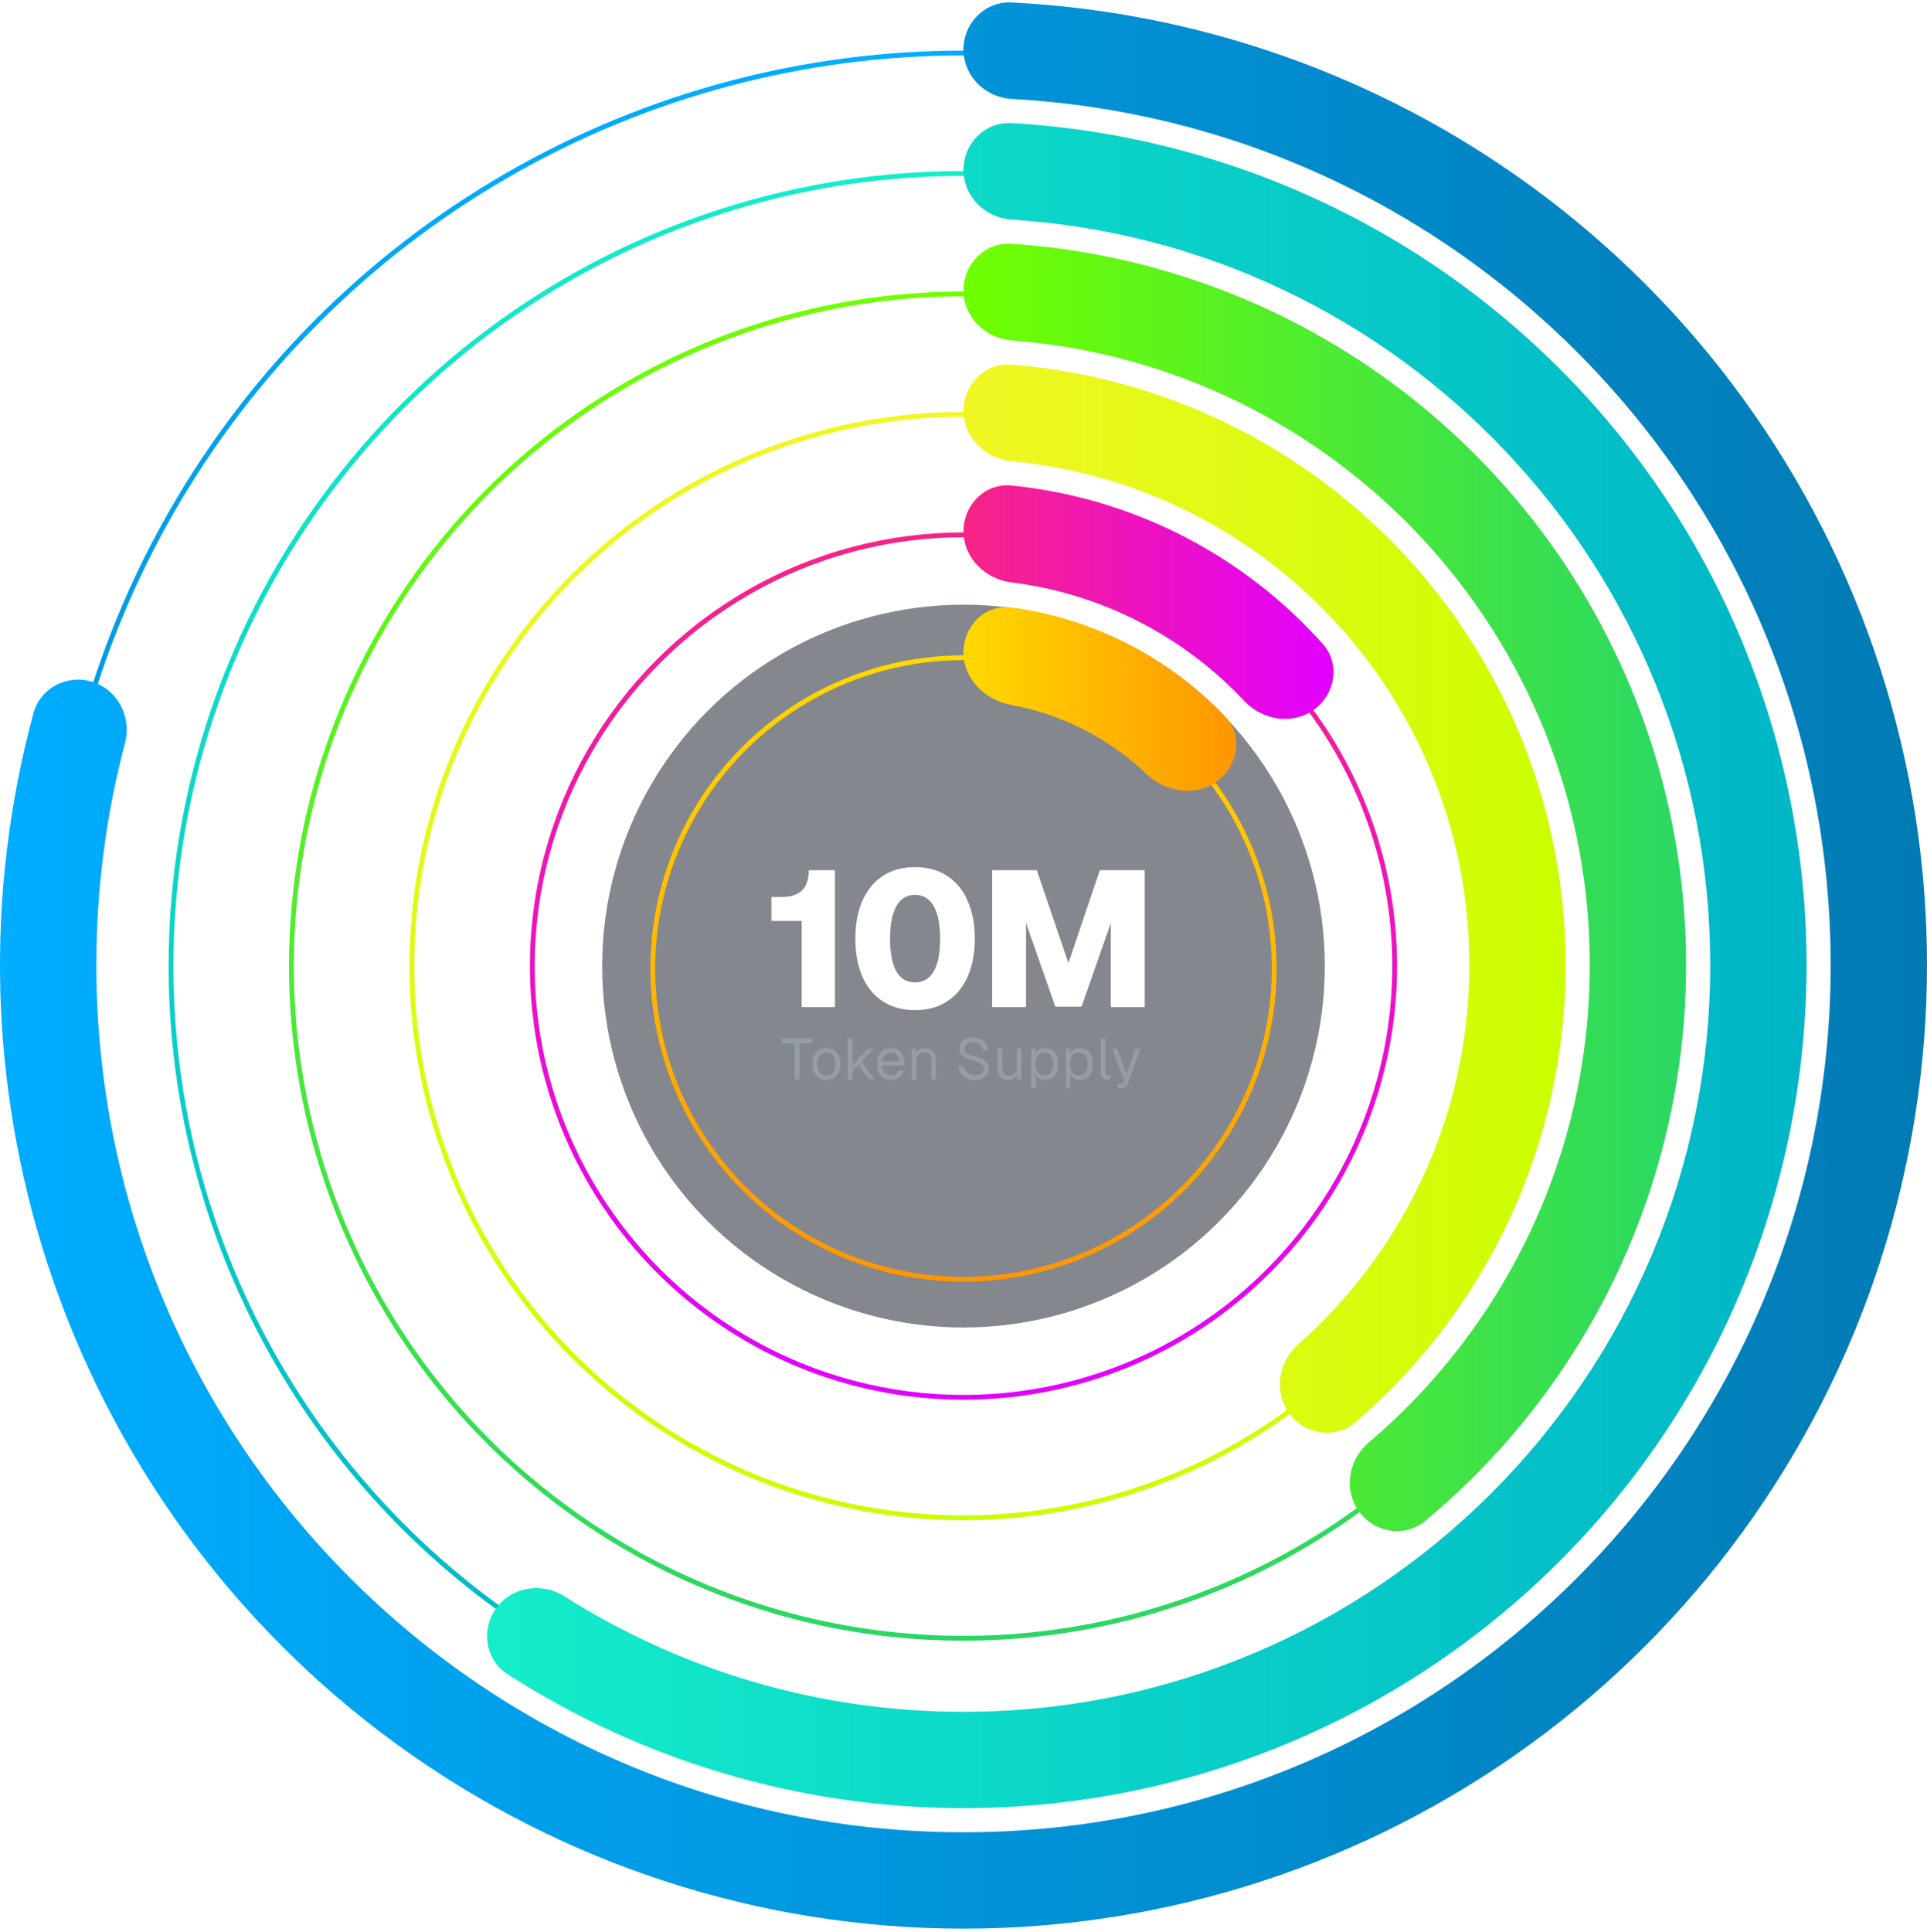
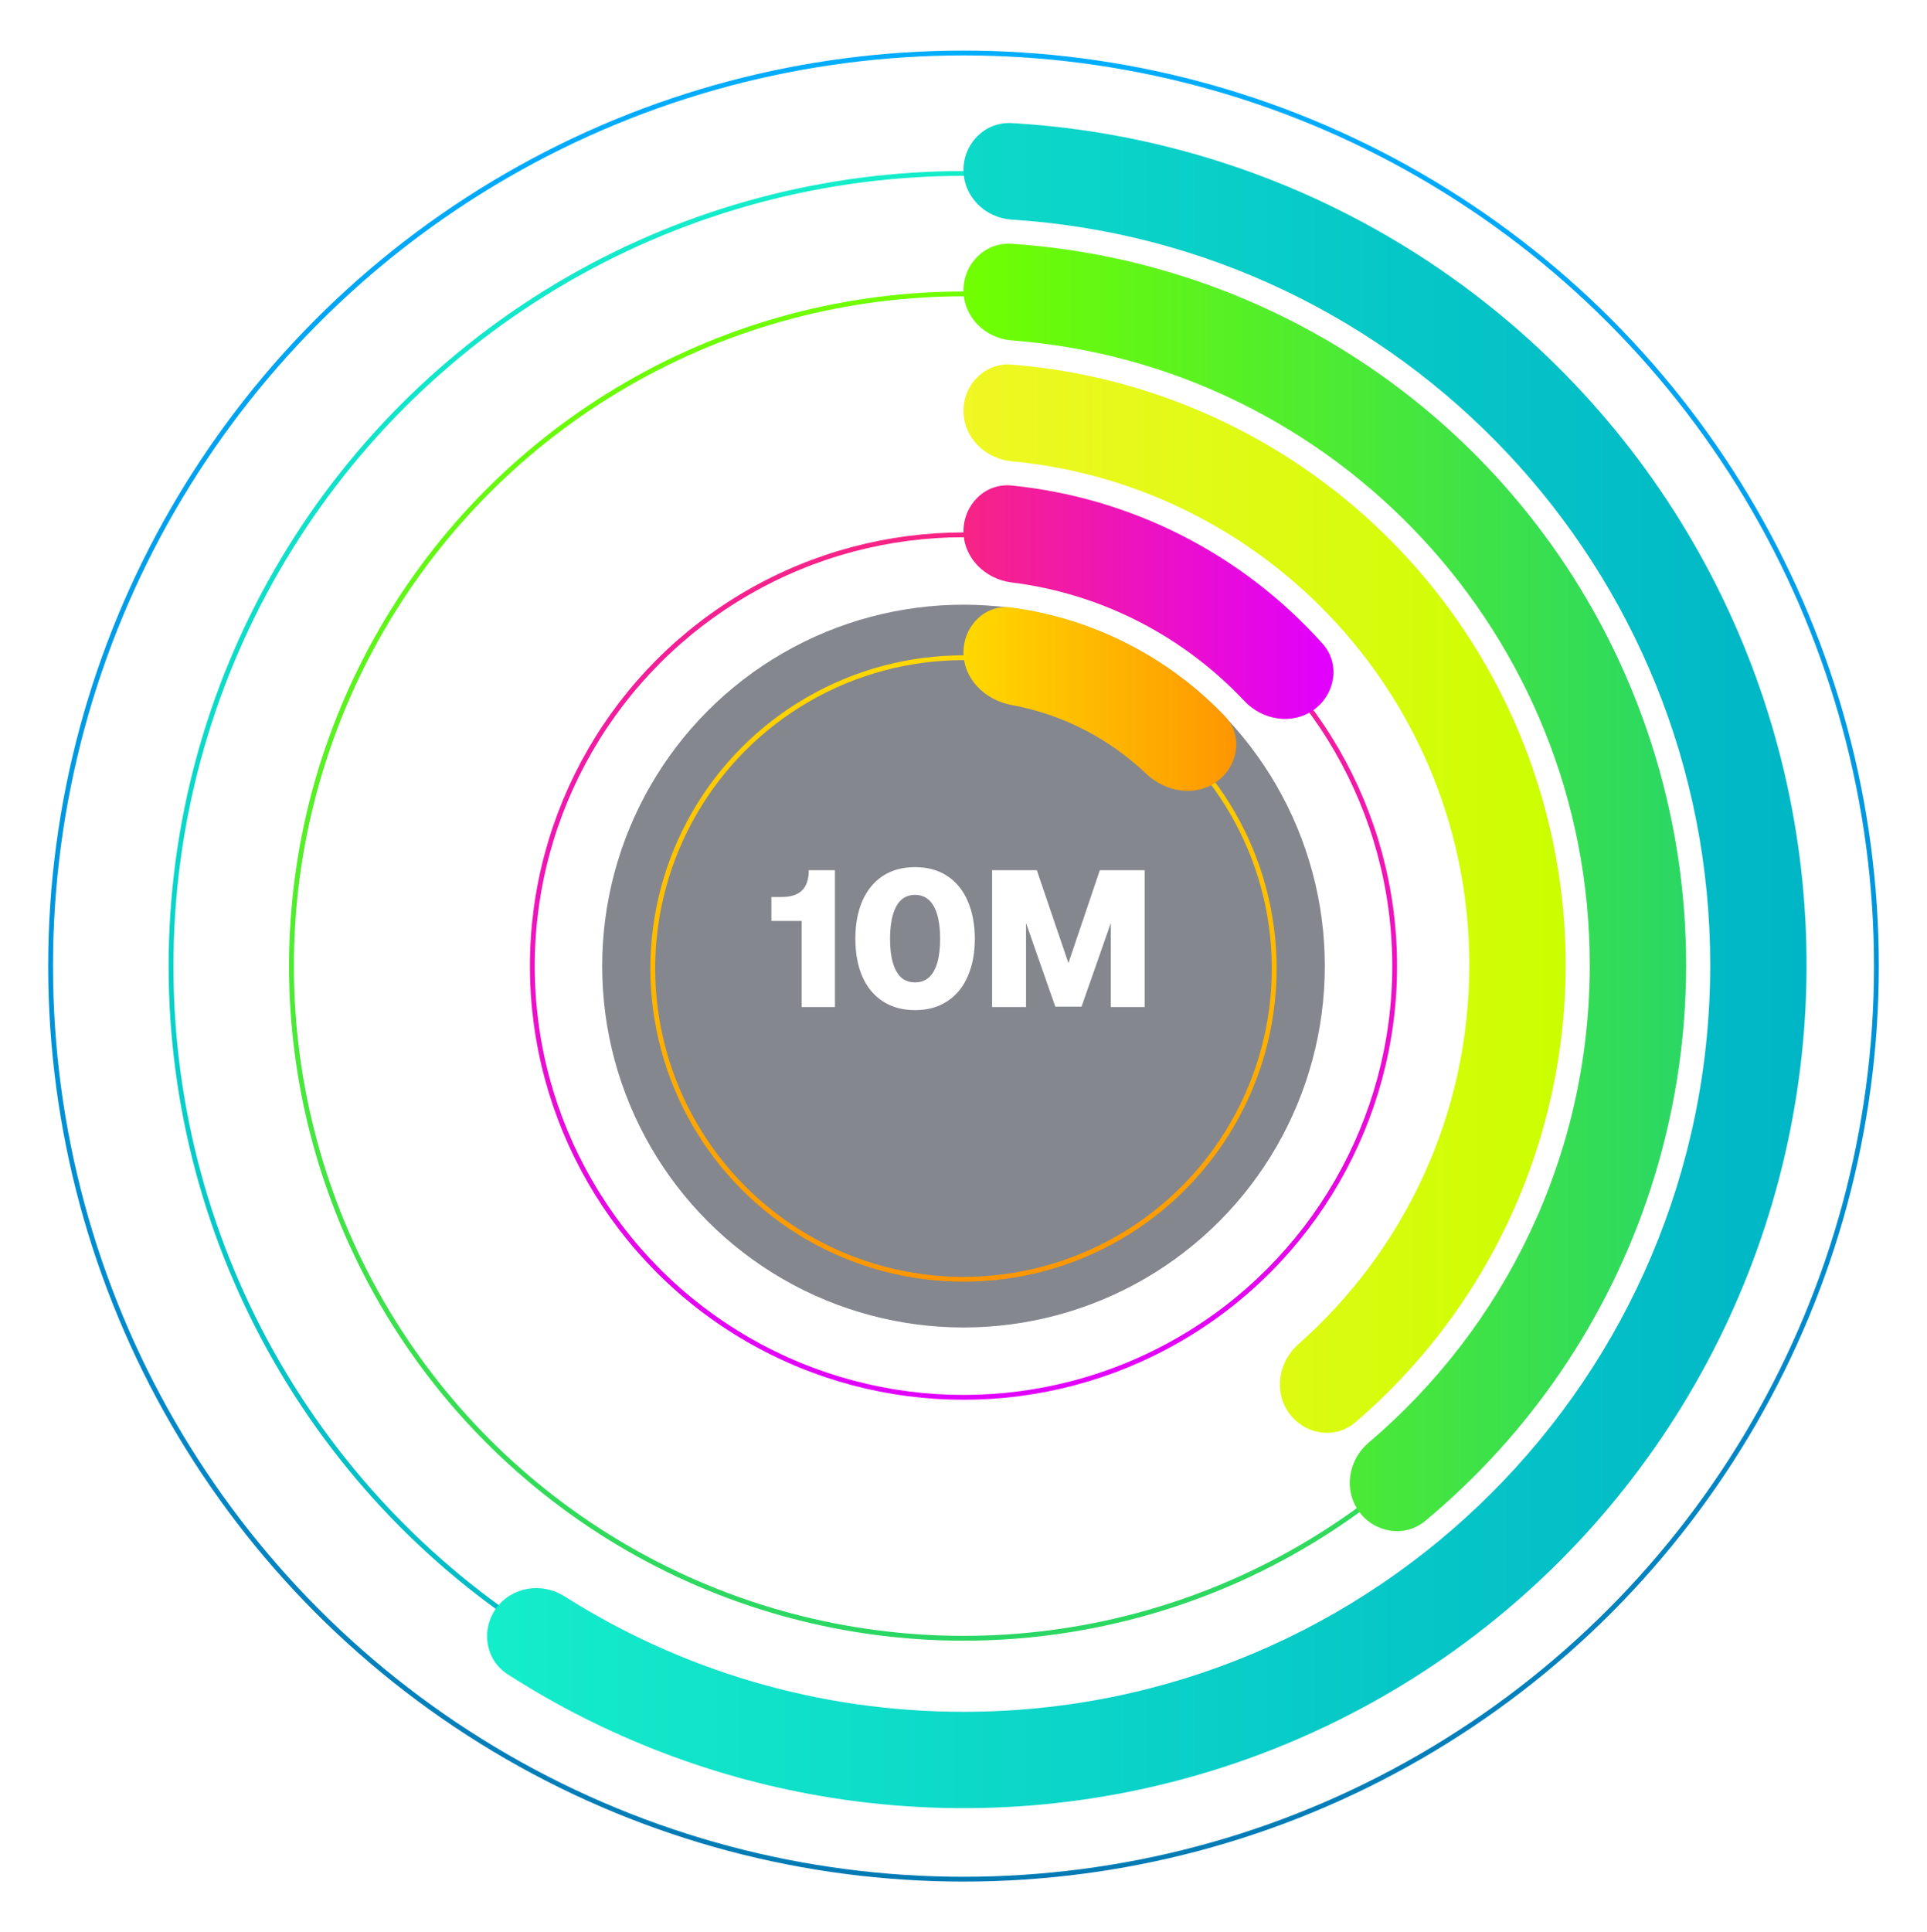
<svg xmlns="http://www.w3.org/2000/svg" width="400" height="401" viewBox="0 0 400 401" fill="none">
  <g filter="url(#filter0_f_281_1297)">
    <circle cx="200" cy="200.5" r="75" fill="#010514" fill-opacity="0.48" />
  </g>
  <circle cx="200" cy="201" r="64.5" stroke="url(#paint0_linear_281_1297)" />
  <path fill-rule="evenodd" clip-rule="evenodd" d="M252.584 162.208C248.118 165.453 241.919 164.383 237.921 160.576C230.334 153.351 220.685 148.271 209.947 146.31C204.514 145.317 200 140.935 200 135.413C200 129.89 204.497 125.344 209.971 126.078C218.339 127.201 226.483 129.732 234.049 133.587C241.615 137.442 248.449 142.542 254.276 148.652C258.088 152.65 257.053 158.961 252.584 162.208Z" fill="url(#paint1_linear_281_1297)" />
  <circle cx="200" cy="200.5" r="89.5" stroke="url(#paint2_linear_281_1297)" />
  <path fill-rule="evenodd" clip-rule="evenodd" d="M272.75 147.278C268.287 150.528 262.077 149.496 258.296 145.475C245.848 132.235 228.942 123.237 209.975 120.878C204.495 120.196 200 115.785 200 110.262C200 104.739 204.488 100.21 209.983 100.762C222.284 101.996 234.278 105.503 245.348 111.135C256.417 116.767 266.313 124.398 274.552 133.613C278.233 137.731 277.214 144.026 272.75 147.278Z" fill="url(#paint3_linear_281_1297)" />
-   <circle cx="200" cy="200.5" r="114.5" stroke="url(#paint4_linear_281_1297)" />
  <path fill-rule="evenodd" clip-rule="evenodd" d="M305 200.262C305 145.642 263.294 100.762 209.99 95.731C204.491 95.213 200 90.785 200 85.262C200 79.74 204.484 75.221 209.99 75.662C232.842 77.494 254.822 85.584 273.473 99.135C294.829 114.651 310.725 136.53 318.882 161.635C327.039 186.741 327.039 213.784 318.882 238.889C311.758 260.815 298.732 280.28 281.32 295.194C277.126 298.787 270.842 297.767 267.595 293.299C264.351 288.833 265.375 282.617 269.511 278.961C291.276 259.723 305 231.595 305 200.262Z" fill="url(#paint5_linear_281_1297)" />
  <circle cx="200" cy="200.5" r="139.5" stroke="url(#paint6_linear_281_1297)" />
  <path fill-rule="evenodd" clip-rule="evenodd" d="M330 200.262C330 131.83 277.124 75.747 209.999 70.641C204.492 70.222 200 65.785 200 60.262C200 54.739 204.482 50.227 209.993 50.595C238.153 52.475 265.288 62.271 288.223 78.95C313.86 97.594 332.932 123.882 342.7 154.04C352.469 184.198 352.432 216.675 342.594 246.81C333.794 273.769 317.555 297.614 295.845 315.647C291.596 319.176 285.32 318.149 282.082 313.675C278.846 309.204 279.874 302.985 284.082 299.413C312.173 275.567 330 239.996 330 200.262Z" fill="url(#paint7_linear_281_1297)" />
  <circle cx="200" cy="200.5" r="164.5" stroke="url(#paint8_linear_281_1297)" />
  <path fill-rule="evenodd" clip-rule="evenodd" d="M355 200.262C355 118.018 290.945 50.735 210.002 45.58C204.49 45.228 200 40.785 200 35.262C200 29.739 204.481 25.232 209.995 25.547C234.161 26.93 257.816 33.314 279.448 44.336C304.055 56.873 325.345 75.057 341.578 97.399C357.811 119.742 368.525 145.609 372.845 172.886C377.166 200.163 374.969 228.075 366.435 254.34C357.901 280.605 343.272 304.477 323.744 324.005C304.216 343.534 280.343 358.163 254.078 366.697C227.813 375.231 199.901 377.428 172.624 373.107C148.642 369.309 125.749 360.568 105.384 347.479C100.742 344.495 99.767 338.221 103.01 333.758C106.255 329.291 112.491 328.333 117.155 331.288C141.118 346.471 169.533 355.262 200 355.262C285.604 355.262 355 285.866 355 200.262Z" fill="url(#paint9_linear_281_1297)" />
  <circle cx="200" cy="200.5" r="189.5" stroke="url(#paint10_linear_281_1297)" />
-   <path fill-rule="evenodd" clip-rule="evenodd" d="M317.557 38.459C286.09 15.596 248.701 2.449 209.997 0.512C204.481 0.236 200 4.739 200 10.262C200 15.785 204.485 20.233 210 20.535C304.76 25.724 380 104.206 380 200.262C380 299.673 299.411 380.262 200 380.262C100.589 380.262 20 299.673 20 200.262C20 184.338 22.068 168.897 25.95 154.192C27.356 148.865 24.517 143.244 19.277 141.542C14.037 139.839 8.383 142.702 6.943 148.021C-3.182 185.436 -2.233 225.066 9.789 262.066C22.84 302.234 48.273 337.24 82.443 362.066C116.612 386.891 157.764 400.262 200 400.262C242.236 400.262 283.388 386.891 317.557 362.066C351.727 337.24 377.16 302.234 390.211 262.066C403.263 221.897 403.263 178.628 390.211 138.459C377.16 98.29 351.727 63.284 317.557 38.459Z" fill="url(#paint11_linear_281_1297)" />
  <path d="M162.28 186.16C164.147 186.16 165.547 185.707 166.48 184.8C167.413 183.893 167.88 182.493 167.88 180.6H173.32V209H166.4V191.12H160.12V186.16H162.28ZM189.951 209.64C187.338 209.64 185.098 209.027 183.231 207.8C181.365 206.573 179.951 204.853 178.991 202.64C178.031 200.4 177.551 197.8 177.551 194.84C177.551 191.853 178.031 189.24 178.991 187C179.978 184.76 181.391 183.027 183.231 181.8C185.098 180.573 187.338 179.96 189.951 179.96C192.538 179.96 194.765 180.573 196.631 181.8C198.498 183.027 199.911 184.76 200.871 187C201.858 189.24 202.351 191.853 202.351 194.84C202.351 197.8 201.858 200.4 200.871 202.64C199.911 204.853 198.498 206.573 196.631 207.8C194.765 209.027 192.538 209.64 189.951 209.64ZM189.951 203.88C191.071 203.88 192.018 203.547 192.791 202.88C193.565 202.187 194.151 201.173 194.551 199.84C194.951 198.48 195.151 196.813 195.151 194.84C195.151 192.867 194.951 191.2 194.551 189.84C194.151 188.48 193.565 187.453 192.791 186.76C192.018 186.067 191.071 185.72 189.951 185.72C188.805 185.72 187.845 186.067 187.071 186.76C186.325 187.453 185.751 188.48 185.351 189.84C184.951 191.2 184.751 192.867 184.751 194.84C184.751 196.813 184.951 198.48 185.351 199.84C185.751 201.173 186.325 202.187 187.071 202.88C187.845 203.547 188.805 203.88 189.951 203.88ZM215.219 180.6L221.779 199.88L228.299 180.6H237.619V209H230.579V191.56L224.499 208.92H219.059L212.979 191.56V209H205.939V180.6H215.219Z" fill="white" />
-   <path d="M168.624 216.464H165.972V224H164.964V216.464H162.3V215.48H168.624V216.464ZM171.55 224.144C170.966 224.144 170.454 224.008 170.014 223.736C169.582 223.464 169.246 223.08 169.006 222.584C168.766 222.08 168.646 221.492 168.646 220.82C168.646 220.148 168.766 219.564 169.006 219.068C169.246 218.564 169.582 218.176 170.014 217.904C170.454 217.632 170.966 217.496 171.55 217.496C172.134 217.496 172.642 217.632 173.074 217.904C173.514 218.176 173.854 218.564 174.094 219.068C174.334 219.564 174.454 220.148 174.454 220.82C174.454 221.492 174.334 222.08 174.094 222.584C173.854 223.08 173.514 223.464 173.074 223.736C172.642 224.008 172.134 224.144 171.55 224.144ZM171.55 223.208C172.142 223.208 172.602 223 172.93 222.584C173.258 222.16 173.422 221.572 173.422 220.82C173.422 220.068 173.258 219.484 172.93 219.068C172.602 218.644 172.142 218.432 171.55 218.432C170.958 218.432 170.498 218.644 170.17 219.068C169.842 219.484 169.678 220.068 169.678 220.82C169.678 221.572 169.842 222.16 170.17 222.584C170.498 223 170.958 223.208 171.55 223.208ZM176.965 215.48V221.084L180.061 217.64H181.405L178.885 220.34L181.525 224H180.313L178.213 221.012L176.965 222.368V224H175.981V215.48H176.965ZM182.064 220.82C182.064 220.148 182.184 219.564 182.424 219.068C182.664 218.564 183 218.176 183.432 217.904C183.872 217.632 184.384 217.496 184.968 217.496C185.464 217.496 185.912 217.608 186.312 217.832C186.72 218.056 187.048 218.408 187.296 218.888C187.552 219.368 187.696 219.968 187.728 220.688L187.74 221.132H183.108C183.156 221.788 183.34 222.3 183.66 222.668C183.988 223.028 184.424 223.208 184.968 223.208C185.32 223.208 185.64 223.112 185.928 222.92C186.216 222.728 186.432 222.464 186.576 222.128L187.632 222.2C187.448 222.792 187.112 223.264 186.624 223.616C186.136 223.968 185.584 224.144 184.968 224.144C184.384 224.144 183.872 224.008 183.432 223.736C183 223.464 182.664 223.08 182.424 222.584C182.184 222.08 182.064 221.492 182.064 220.82ZM186.66 220.256C186.572 219.624 186.376 219.164 186.072 218.876C185.768 218.58 185.4 218.432 184.968 218.432C184.456 218.432 184.044 218.592 183.732 218.912C183.42 219.224 183.22 219.672 183.132 220.256H186.66ZM190.158 217.64L190.206 219.272L190.074 219.14C190.178 218.596 190.418 218.188 190.794 217.916C191.17 217.636 191.622 217.496 192.15 217.496C192.846 217.496 193.378 217.72 193.746 218.168C194.114 218.616 194.298 219.196 194.298 219.908V224H193.314V220.196C193.314 219.796 193.266 219.464 193.17 219.2C193.074 218.928 192.926 218.724 192.726 218.588C192.526 218.444 192.266 218.372 191.946 218.372C191.418 218.372 191.002 218.532 190.698 218.852C190.394 219.164 190.242 219.612 190.242 220.196V224H189.258V217.64H190.158ZM200.01 221.216C200.082 221.6 200.218 221.94 200.418 222.236C200.626 222.532 200.898 222.76 201.234 222.92C201.57 223.08 201.958 223.16 202.398 223.16C202.774 223.16 203.098 223.112 203.37 223.016C203.65 222.912 203.866 222.764 204.018 222.572C204.17 222.372 204.246 222.132 204.246 221.852C204.246 221.428 204.05 221.072 203.658 220.784C203.274 220.496 202.65 220.24 201.786 220.016C200.986 219.816 200.342 219.524 199.854 219.14C199.374 218.756 199.134 218.248 199.134 217.616C199.134 217.152 199.25 216.744 199.482 216.392C199.722 216.04 200.05 215.768 200.466 215.576C200.89 215.384 201.374 215.288 201.918 215.288C202.518 215.288 203.05 215.404 203.514 215.636C203.978 215.868 204.346 216.188 204.618 216.596C204.898 217.004 205.066 217.468 205.122 217.988L204.066 218.06C204.018 217.7 203.898 217.388 203.706 217.124C203.514 216.852 203.262 216.644 202.95 216.5C202.646 216.348 202.298 216.272 201.906 216.272C201.402 216.272 200.99 216.396 200.67 216.644C200.35 216.884 200.19 217.208 200.19 217.616C200.19 217.92 200.286 218.172 200.478 218.372C200.678 218.572 200.918 218.728 201.198 218.84C201.478 218.952 201.85 219.072 202.314 219.2L202.518 219.26C203.374 219.5 204.05 219.824 204.546 220.232C205.05 220.632 205.302 221.14 205.302 221.756C205.302 222.252 205.166 222.684 204.894 223.052C204.622 223.412 204.258 223.684 203.802 223.868C203.346 224.052 202.854 224.144 202.326 224.144C201.71 224.144 201.154 224.028 200.658 223.796C200.162 223.556 199.766 223.22 199.47 222.788C199.174 222.348 199.002 221.848 198.954 221.288L200.01 221.216ZM211.092 224V222.416L211.2 222.548C211.096 223.076 210.856 223.476 210.48 223.748C210.112 224.012 209.676 224.144 209.172 224.144C208.492 224.144 207.968 223.92 207.6 223.472C207.24 223.016 207.06 222.436 207.06 221.732V217.64H208.044V221.432C208.044 221.84 208.092 222.18 208.188 222.452C208.284 222.716 208.428 222.92 208.62 223.064C208.812 223.2 209.064 223.268 209.376 223.268C209.888 223.268 210.292 223.108 210.588 222.788C210.892 222.468 211.044 222.016 211.044 221.432V217.64H212.028V224H211.092ZM214.067 217.64H214.955L215.003 219.032L214.895 218.84C215.055 218.408 215.311 218.076 215.663 217.844C216.023 217.612 216.455 217.496 216.959 217.496C217.567 217.496 218.075 217.648 218.483 217.952C218.891 218.248 219.195 218.648 219.395 219.152C219.603 219.648 219.707 220.204 219.707 220.82C219.707 221.428 219.603 221.984 219.395 222.488C219.195 222.984 218.891 223.384 218.483 223.688C218.075 223.992 217.567 224.144 216.959 224.144C216.623 224.144 216.315 224.092 216.035 223.988C215.763 223.876 215.531 223.72 215.339 223.52C215.147 223.32 215.007 223.072 214.919 222.776L215.051 222.608V225.8H214.067V217.64ZM214.943 220.82C214.943 221.244 215.007 221.636 215.135 221.996C215.271 222.356 215.479 222.648 215.759 222.872C216.039 223.088 216.383 223.196 216.791 223.196C217.407 223.196 217.871 222.968 218.183 222.512C218.495 222.056 218.651 221.492 218.651 220.82C218.651 220.148 218.495 219.584 218.183 219.128C217.871 218.664 217.407 218.432 216.791 218.432C216.383 218.432 216.039 218.544 215.759 218.768C215.479 218.992 215.271 219.284 215.135 219.644C215.007 220.004 214.943 220.396 214.943 220.82ZM221.227 217.64H222.115L222.163 219.032L222.055 218.84C222.215 218.408 222.471 218.076 222.823 217.844C223.183 217.612 223.615 217.496 224.119 217.496C224.727 217.496 225.235 217.648 225.643 217.952C226.051 218.248 226.355 218.648 226.555 219.152C226.763 219.648 226.867 220.204 226.867 220.82C226.867 221.428 226.763 221.984 226.555 222.488C226.355 222.984 226.051 223.384 225.643 223.688C225.235 223.992 224.727 224.144 224.119 224.144C223.783 224.144 223.475 224.092 223.195 223.988C222.923 223.876 222.691 223.72 222.499 223.52C222.307 223.32 222.167 223.072 222.079 222.776L222.211 222.608V225.8H221.227V217.64ZM222.103 220.82C222.103 221.244 222.167 221.636 222.295 221.996C222.431 222.356 222.639 222.648 222.919 222.872C223.199 223.088 223.543 223.196 223.951 223.196C224.567 223.196 225.031 222.968 225.343 222.512C225.655 222.056 225.811 221.492 225.811 220.82C225.811 220.148 225.655 219.584 225.343 219.128C225.031 218.664 224.567 218.432 223.951 218.432C223.543 218.432 223.199 218.544 222.919 218.768C222.639 218.992 222.431 219.284 222.295 219.644C222.167 220.004 222.103 220.396 222.103 220.82ZM229.454 215.48V222.728C229.454 222.864 229.486 222.964 229.55 223.028C229.622 223.092 229.726 223.124 229.862 223.124H230.402V224H229.718C229.342 224 229.038 223.888 228.806 223.664C228.582 223.432 228.47 223.136 228.47 222.776V215.48H229.454ZM231.91 217.64L233.842 222.944L235.702 217.64H236.746L234.166 224.804C234.046 225.148 233.87 225.4 233.638 225.56C233.406 225.72 233.11 225.8 232.75 225.8H231.994V224.924H232.654C232.814 224.924 232.946 224.888 233.05 224.816C233.154 224.744 233.234 224.628 233.29 224.468L233.518 223.88H233.182L230.854 217.64H231.91Z" fill="#949EA3" />
  <defs>
    <filter id="filter0_f_281_1297" x="101" y="101.5" width="198" height="198" filterUnits="userSpaceOnUse" color-interpolation-filters="sRGB">
      <feGaussianBlur stdDeviation="12" />
    </filter>
    <linearGradient id="paint0_linear_281_1297" x1="200" y1="136" x2="200" y2="266" gradientUnits="userSpaceOnUse">
      <stop stop-color="#FFD900" />
      <stop offset="1" stop-color="#FE9601" />
    </linearGradient>
    <linearGradient id="paint1_linear_281_1297" x1="200" y1="145.039" x2="256.566" y2="145.039" gradientUnits="userSpaceOnUse">
      <stop stop-color="#FFD900" />
      <stop offset="1" stop-color="#FE9601" />
    </linearGradient>
    <linearGradient id="paint2_linear_281_1297" x1="200" y1="110.5" x2="200" y2="290.5" gradientUnits="userSpaceOnUse">
      <stop stop-color="#F72485" />
      <stop offset="1" stop-color="#E100FF" />
    </linearGradient>
    <linearGradient id="paint3_linear_281_1297" x1="200" y1="124.961" x2="276.796" y2="124.961" gradientUnits="userSpaceOnUse">
      <stop stop-color="#F72485" />
      <stop offset="1" stop-color="#E100FF" />
    </linearGradient>
    <linearGradient id="paint4_linear_281_1297" x1="200" y1="85.5" x2="200" y2="315.5" gradientUnits="userSpaceOnUse">
      <stop stop-color="#F0F724" />
      <stop offset="1" stop-color="#CBFE01" />
    </linearGradient>
    <linearGradient id="paint5_linear_281_1297" x1="200" y1="186.5" x2="325" y2="186.5" gradientUnits="userSpaceOnUse">
      <stop stop-color="#F0F724" />
      <stop offset="1" stop-color="#CBFE01" />
    </linearGradient>
    <linearGradient id="paint6_linear_281_1297" x1="200" y1="60.5" x2="200" y2="340.5" gradientUnits="userSpaceOnUse">
      <stop stop-color="#71FF00" />
      <stop offset="1" stop-color="#2AD764" />
    </linearGradient>
    <linearGradient id="paint7_linear_281_1297" x1="200" y1="184.17" x2="350" y2="184.17" gradientUnits="userSpaceOnUse">
      <stop stop-color="#71FF00" />
      <stop offset="1" stop-color="#2AD764" />
    </linearGradient>
    <linearGradient id="paint8_linear_281_1297" x1="200" y1="35.5" x2="200" y2="365.5" gradientUnits="userSpaceOnUse">
      <stop stop-color="#14EDCA" />
      <stop offset="1" stop-color="#00B6C6" />
    </linearGradient>
    <linearGradient id="paint9_linear_281_1297" x1="101.107" y1="200.397" x2="375" y2="200.397" gradientUnits="userSpaceOnUse">
      <stop stop-color="#14EDCA" />
      <stop offset="1" stop-color="#00B6C6" />
    </linearGradient>
    <linearGradient id="paint10_linear_281_1297" x1="200" y1="10.5" x2="200" y2="390.5" gradientUnits="userSpaceOnUse">
      <stop stop-color="#00ADFF" />
      <stop offset="1" stop-color="#027BB4" />
    </linearGradient>
    <linearGradient id="paint11_linear_281_1297" x1="0" y1="200.381" x2="400" y2="200.381" gradientUnits="userSpaceOnUse">
      <stop stop-color="#00ADFF" />
      <stop offset="1" stop-color="#027BB4" />
    </linearGradient>
  </defs>
</svg>